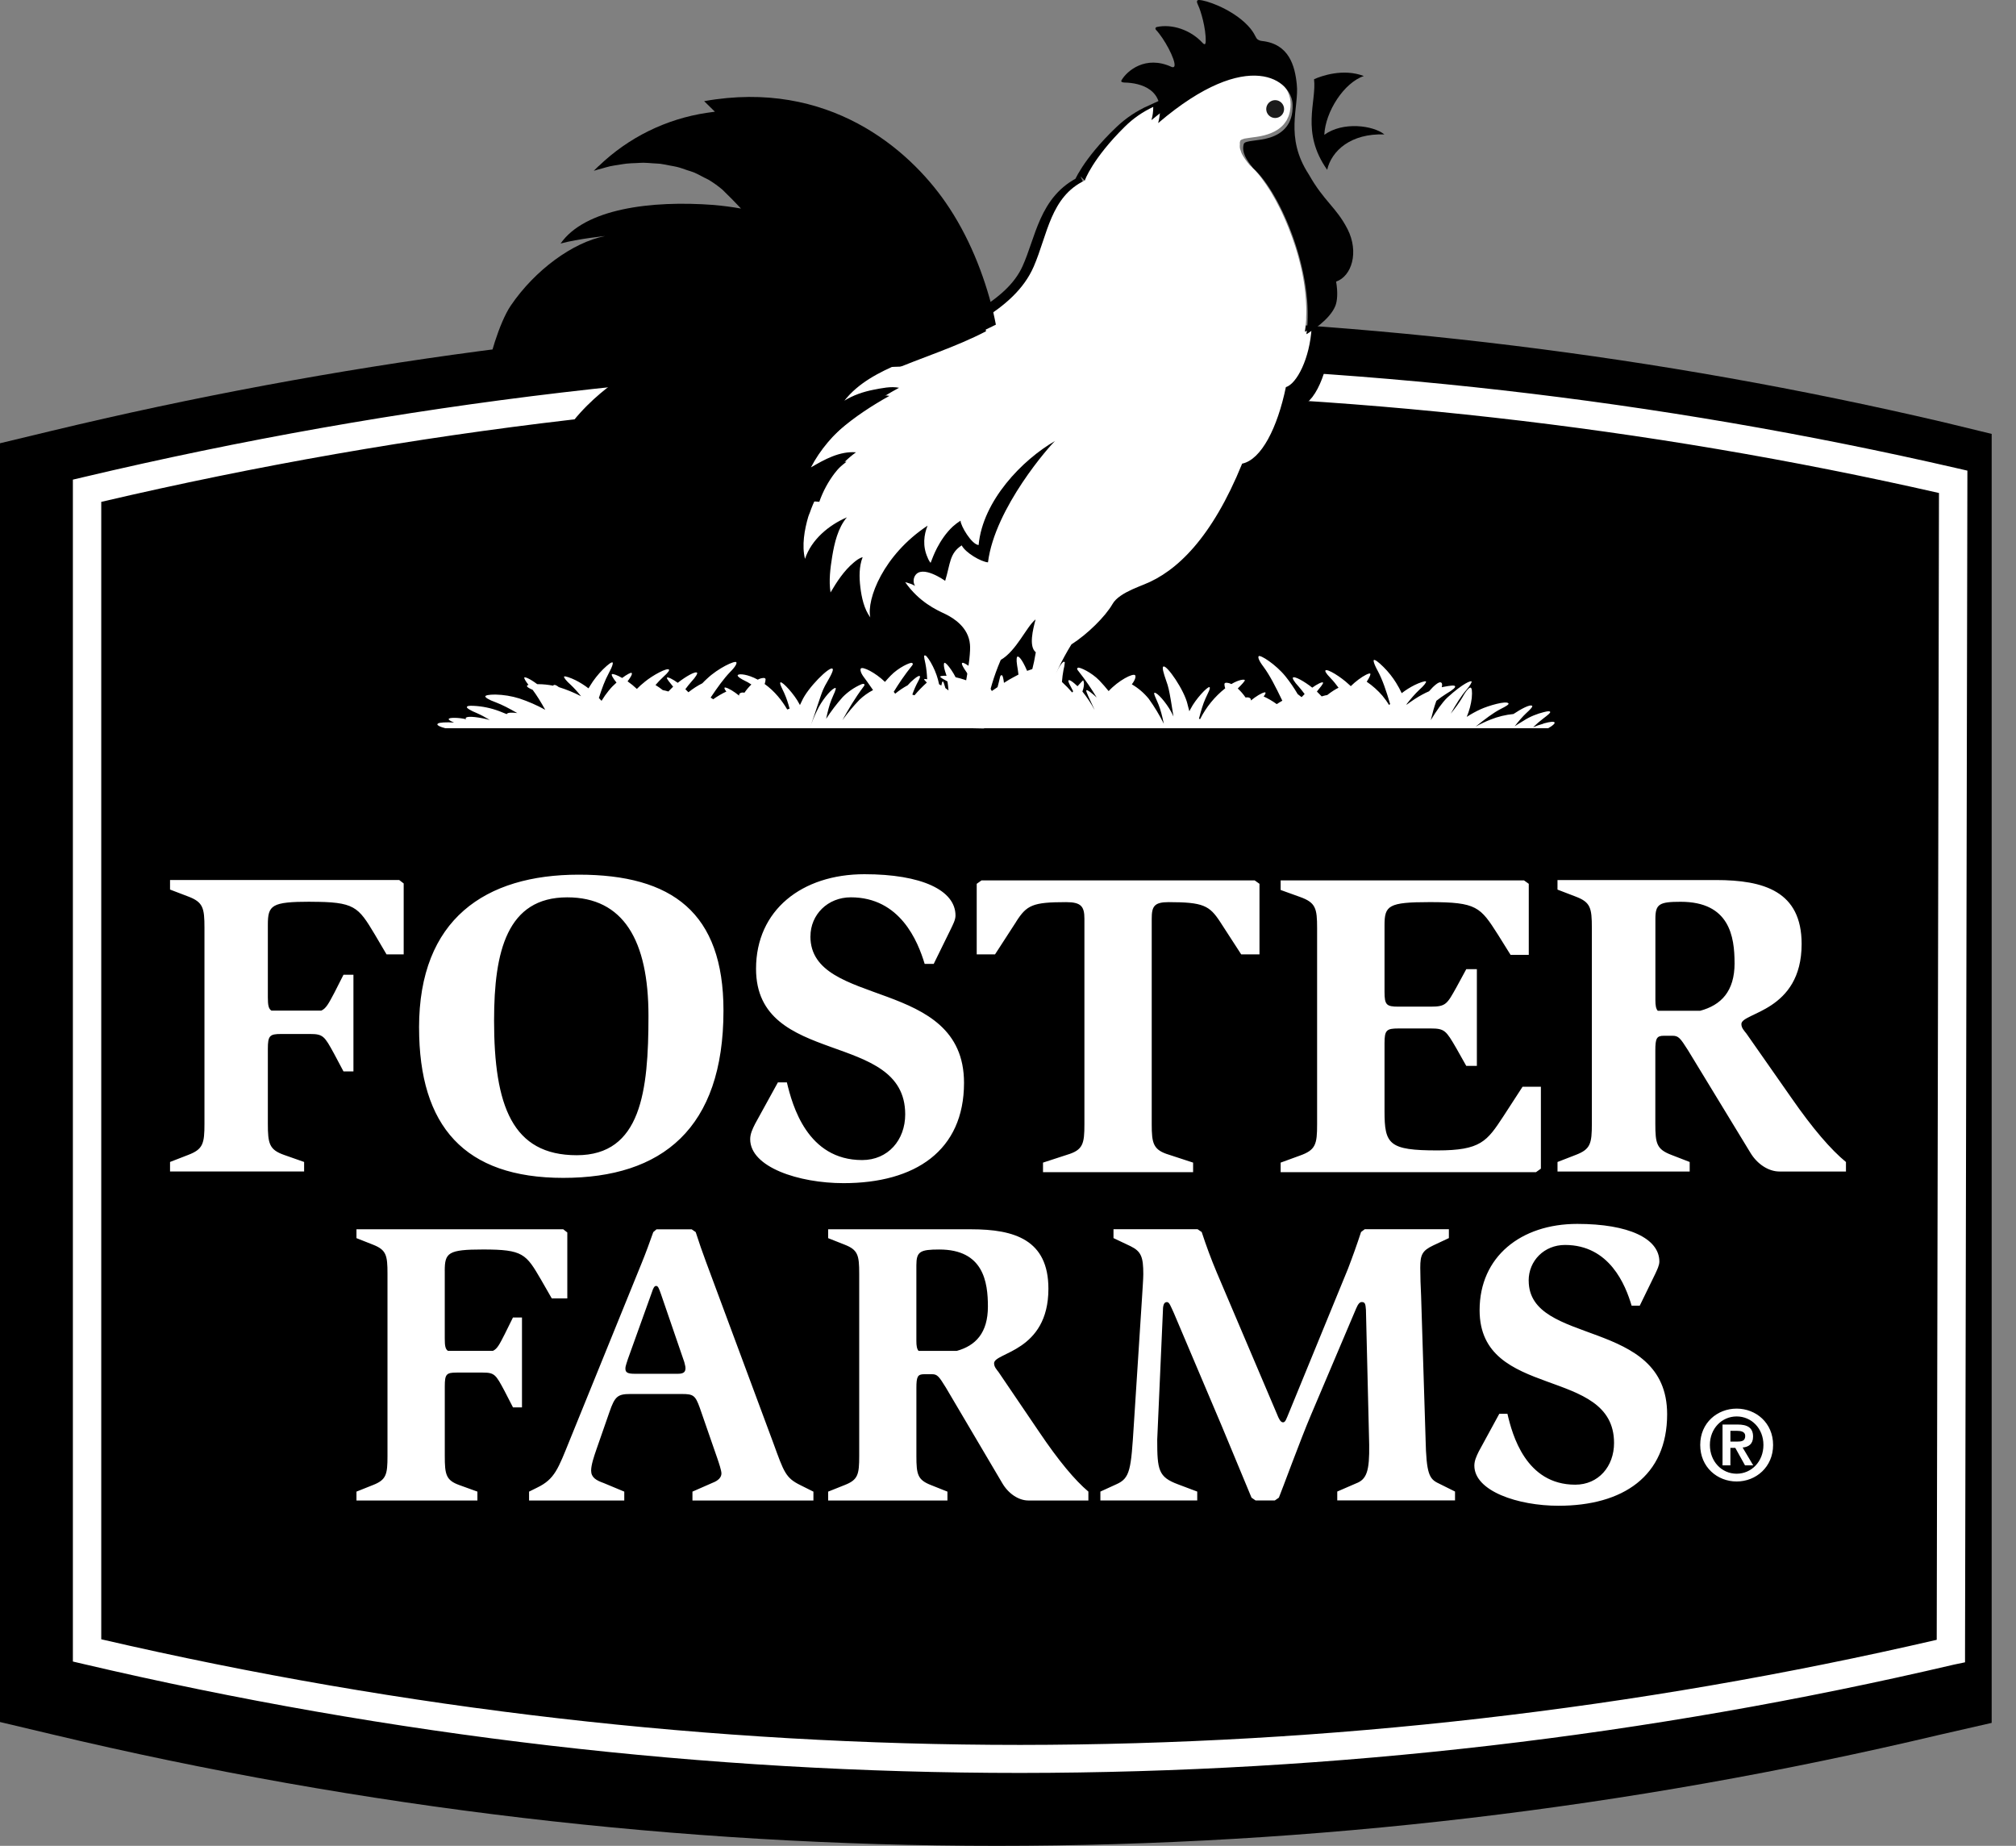
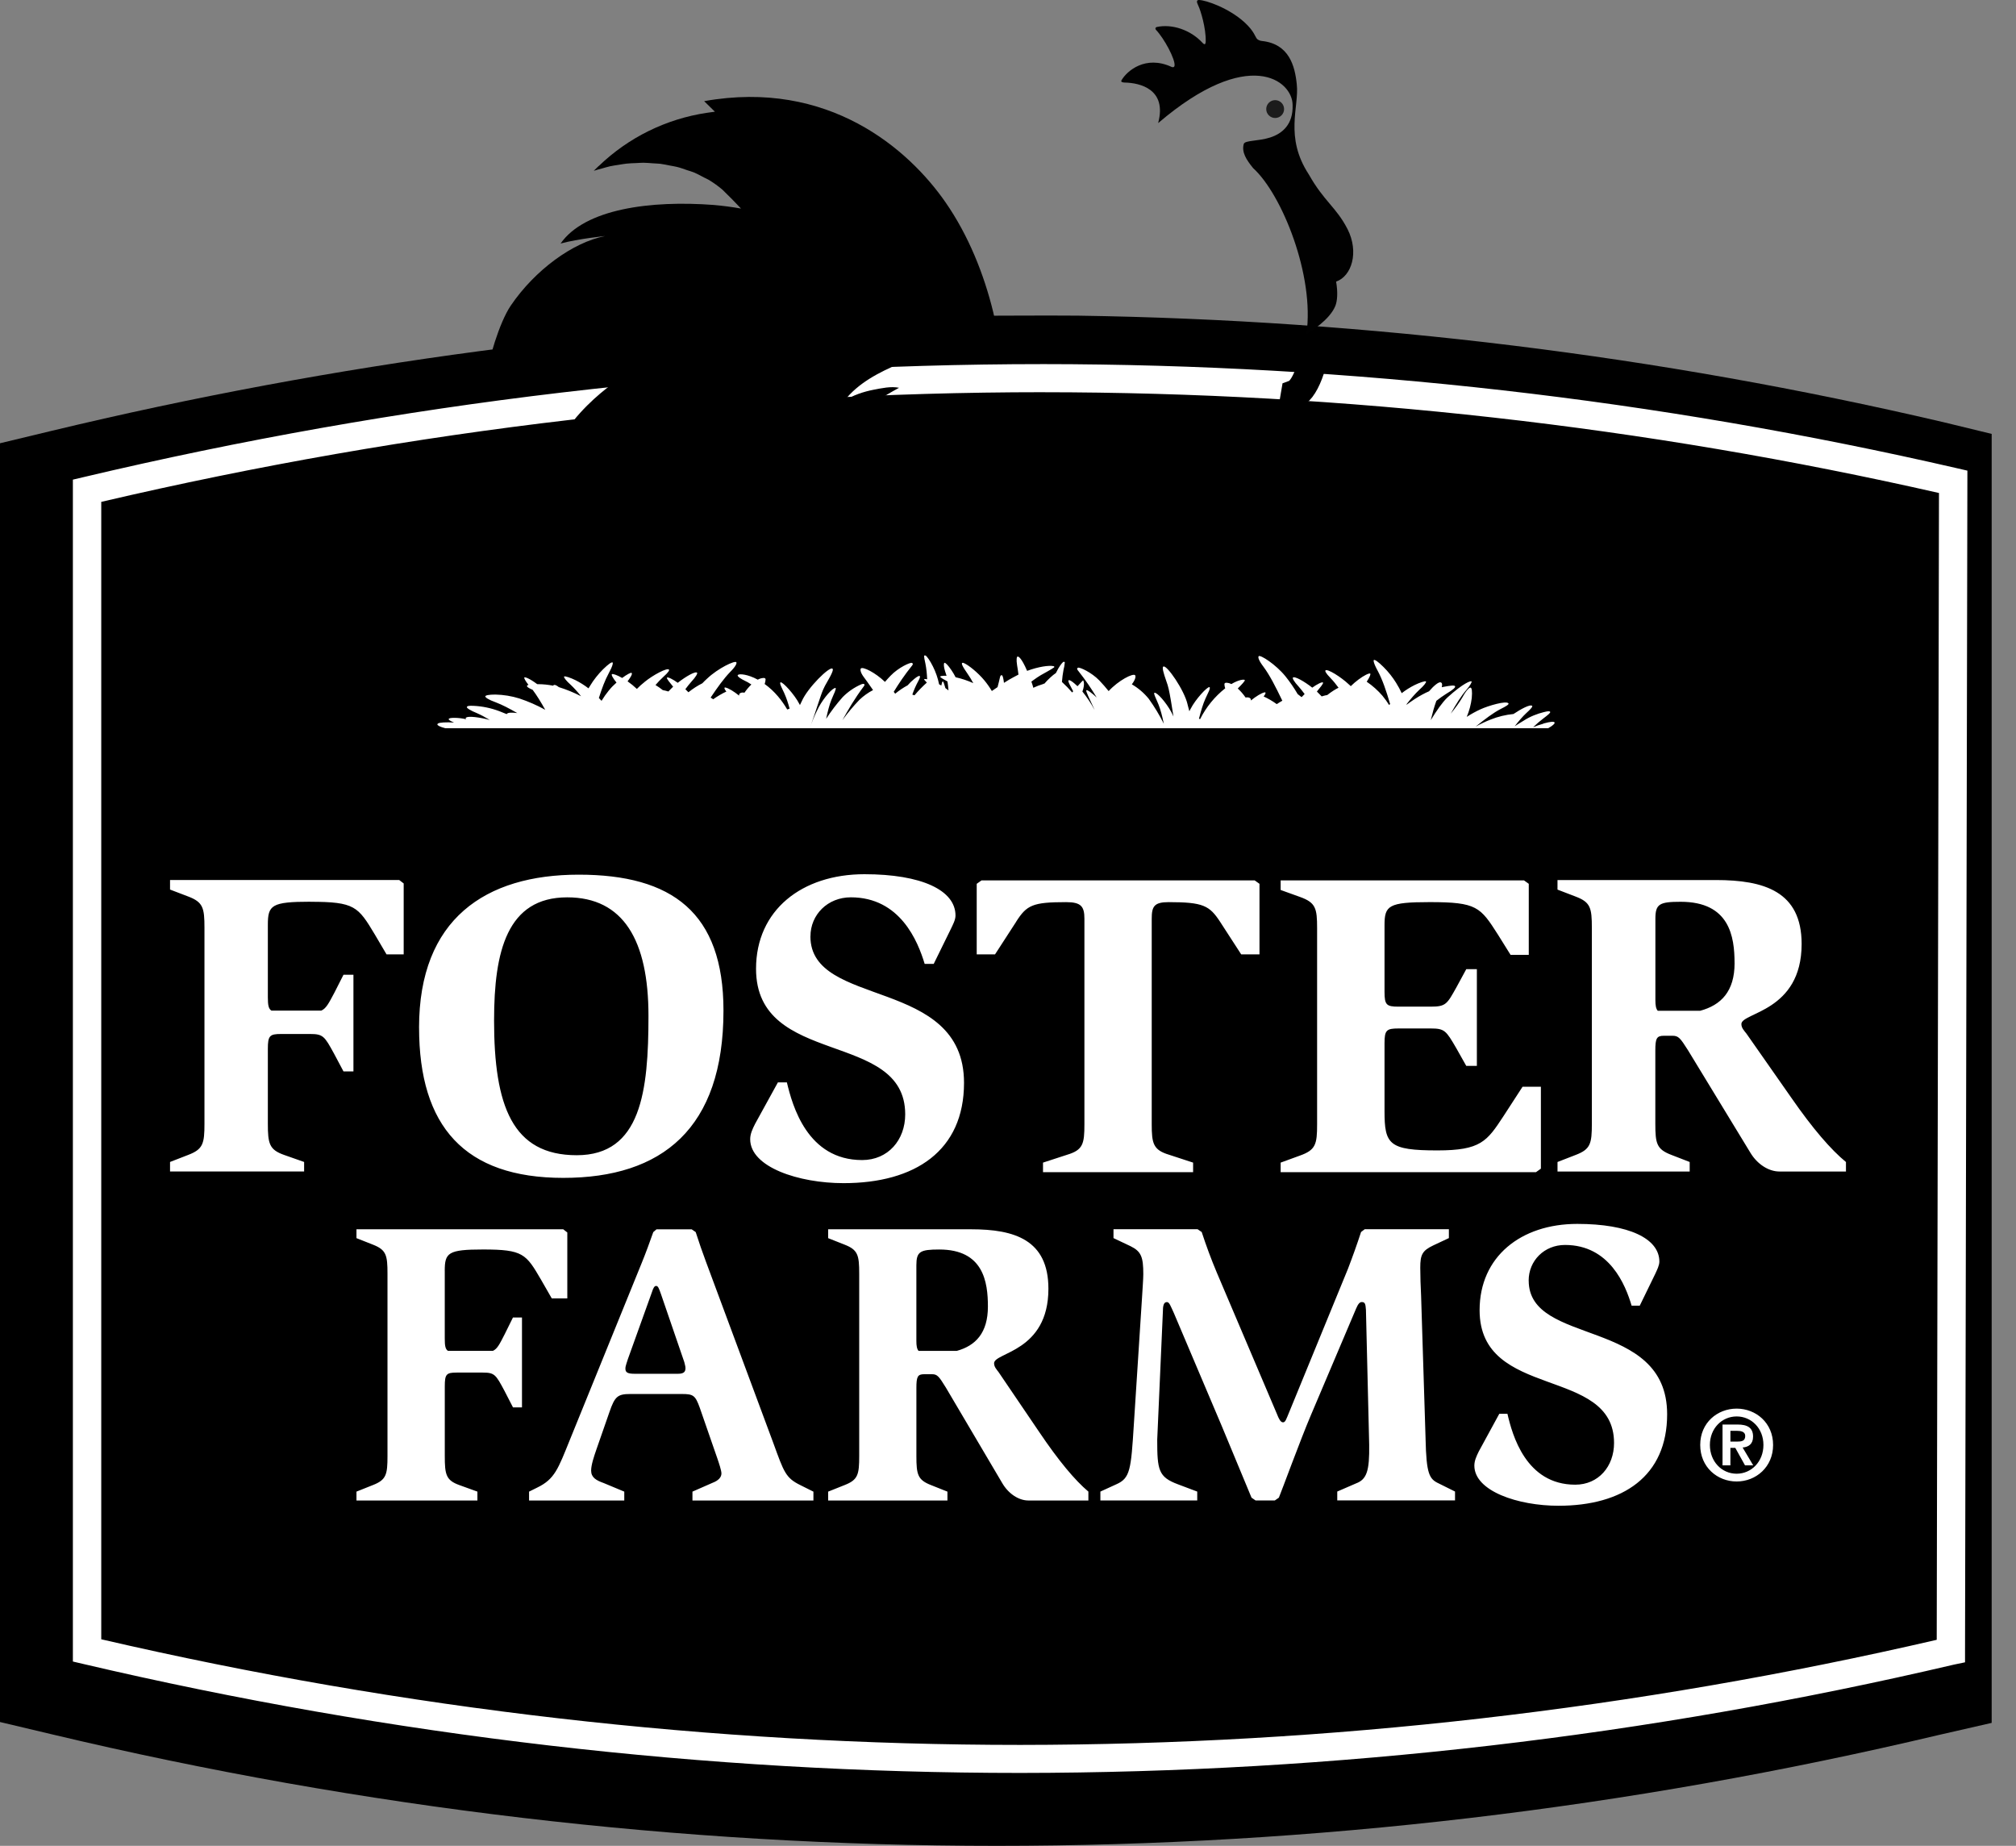
<svg xmlns="http://www.w3.org/2000/svg" id="Layer_1" data-name="Layer 1" viewBox="495.01 114.28 929.98 851.42">
  <rect x="495.01" y="114.28" width="929.98" height="851.42" fill="#808080" stroke="none" />
  <defs>
    <style>       .cls-1 {         stroke-width: 12.99px;       }        .cls-1, .cls-2 {         stroke: #000;         stroke-miterlimit: 44.82;       }        .cls-1, .cls-2, .cls-3 {         fill: none;       }        .cls-4 {         mask: url(#mask-1);       }        .cls-2 {         stroke-width: 12.99px;       }        .cls-5, .cls-6 {         fill: #fff;       }  	.none { fill: none; }       .cls-7 {         mask: url(#mask);       }        .cls-6, .cls-8, .cls-9, .cls-10 {         fill-rule: evenodd;       }        .cls-8 {         fill: #010101;       }        .cls-10 {         fill: #1b1b1b;       }     </style>
    <mask id="mask" x="495.02" y="124.23" width="929.96" height="841.47" maskUnits="userSpaceOnUse">
      <g id="a">
        <path class="cls-3" d="M495.02,124.23h929.96v707.02H495.02V124.23Z" />
      </g>
    </mask>
    <mask id="mask-1" x="496.85" y="114.3" width="622.4" height="154.11" maskUnits="userSpaceOnUse">
      <g id="b">
        <path class="cls-3" d="M496.85,114.3h107v154.1h-107V114.3Z" />
      </g>
    </mask>
  </defs>
  <rect class="none" width="1920" height="1080" />
  <g>
    <g>
      <path class="cls-9" d="M1390.87,308.87c-130.7-30.56-264.31-46.98-398.52-48.99-9.08-.15-60.64,0-77.38.47-132.37,3.56-265.49,21.25-396.43,52.73l-23.53,5.66v589.84l23.6,5.6c143.61,34.21,290.38,51.52,436.22,51.52s291.51-17.22,434.53-51.14l24.41-5.58V314.42l-22.9-5.56Z" />
      <g class="cls-7">
-         <path class="cls-10" d="M502.5,902.45l20.82,4.9c143.95,33.79,291.01,50.94,437.1,50.94s292.08-17.02,435.42-50.58l21.66-4.9V319.43l-20.12-4.82c-131.02-30.22-264.88-46.47-399.32-48.47-8.67-.12-60.57.01-77.56.47-132.58,3.54-266.24,21.1-397.24,52.16l-20.76,4.92v578.76ZM960.43,965.7c-146.67,0-294.32-17.2-438.82-51.15l-26.59-6.22V317.84l26.51-6.29c131.47-31.19,265.67-48.82,398.79-52.36,17.05-.46,69.21-.61,77.86-.49,134.99,2.01,269.38,18.33,400.93,48.67h.02l25.86,6.2v595.18l-27.45,6.21c-143.86,33.66-290.92,50.74-437.09,50.74h-.01Z" />
-       </g>
+         </g>
      <path class="cls-6" d="M976.01,282.23c-147.58,0-296.59,17.57-442.9,52.23l-4.48,1.06v545.16l4.48,1.05c142.41,33.41,287.91,50.34,432.5,50.34h.07c145.02-.11,289.56-16.88,430.75-49.98l5.05-1.05v-4.56l1.09-545.11-4.54-1.05c-138.41-31.89-279.98-48.03-422.01-48.09h-.01ZM976.02,295.2c139.11.05,277.79,15.64,413.44,46.48l-1.04,528.98c-138.65,32.11-280.5,48.38-422.82,48.48-141.7,0-284.27-16.39-423.88-48.72V345.77c143.53-33.56,289.6-50.58,434.28-50.58h.02Z" />
      <path class="cls-6" d="M1205.82,653.35v-37.79h-8.46l-8.87,13.67c-7.54,11.48-10.42,15.69-30.4,15.69-22.41,0-24.4-2.83-24.4-18.11v-31.33c0-6.02.9-6.81,6.44-6.81h14.86c6.44,0,7.08.99,11.76,9.02l4.65,8.25h4.89v-44.62h-4.89l-4.47,8.24c-4.4,7.85-4.86,9.05-11.94,9.05h-14.86c-5.55,0-6.44-.8-6.44-6.85v-30.73c0-9.04,1.77-10.64,20.85-10.64,21.75,0,23.31,2.2,31.52,15.07l5.77,9.25h8.4v-32.76l-2.21-1.59h-112.25v4.43l8.86,3.19c7.32,2.61,7.96,5.23,7.96,14.45v90.43c0,9.22-.64,11.87-7.96,14.46l-8.86,3.23v4.41h117.78l2.25-1.61h.01ZM963.74,539.45c4.9-7.68,7.56-9.05,23.08-9.05,6.9,0,8.43,1.99,8.43,7.63v94.83c0,9.04-.65,11.87-7.96,14.06l-11.14,3.63v4.41h69.24v-4.41l-11.09-3.63c-7.33-2.2-8-5.22-8-14.06v-94.83c0-5.64,1.12-7.63,7.78-7.63,15.98,0,18.86,1.59,23.75,9.05l9.75,15.05h8.43v-32.55l-2.23-1.59h-125.98l-2.23,1.59v32.55h8.45l9.75-15.05h-.02ZM722.92,584.84c0,39.57,8.44,62.3,38.14,62.3s33.09-29.52,33.09-64.31-11.55-54.64-37.49-54.64c-27.74,0-33.73,24.91-33.73,56.66h-.01ZM688.32,588.25c0-50.02,30.59-70.52,73.65-70.52s66.78,17.47,66.78,62.68c0,54.48-28.39,77.18-73.89,77.18s-66.53-23.71-66.53-69.33ZM868.87,546.2c0-10.04,7.96-18.02,18.62-18.02,22.77,0,30.92,20.27,34.07,30.71h4.17l7.94-16.18c.86-1.85,2.11-4.08,2.11-6.14,0-11.67-15.67-19.05-42.02-19.05-28.85,0-49.99,16.58-49.99,43.62,0,45.64,68.81,28.03,68.81,67.15,0,11.85-7.92,21.08-19.87,21.08-25.29,0-32.18-25.18-34.71-35.82h-4.15l-10.48,19.05c-1.25,2.46-2.3,4.71-2.3,7.15,0,12.89,22.38,20.27,43.07,20.27,33.01,0,55.57-14.95,55.57-46.26,0-49.12-70.86-34.2-70.86-67.56h0ZM1295.16,558.53c0-12.25-2.29-28.29-24.85-28.29-9.82,0-11.67,1.01-11.67,7.82v37.52c0,2.46.25,3.96,1.09,4.93h19.57c9.61-2.6,15.87-8.9,15.87-21.98h0ZM1346.55,650.26v4.39h-30.7c-5.03,0-10.25-3.43-13.37-8.63l-28.84-47.37c-3.56-5.62-4.37-6.61-7.11-6.61h-3.96c-3.36,0-3.96,1.2-3.96,6.81v33.73c0,9.22.59,11.83,7.51,14.45l8.34,3.23v4.39h-60.97v-4.39l8.32-3.23c6.91-2.62,7.52-5.23,7.52-14.45v-90.31c0-9.22-.61-11.85-7.51-14.45l-8.34-3.2v-4.41h73.1c22.13,0,39.52,5.2,39.52,29.48,0,31.3-27.79,31.54-27.79,36.94,0,1.79,1.23,3,2.32,4.4l20.65,29.51c10.03,14.46,18.38,24.09,25.27,29.73h0ZM638.21,530.24c20.48,0,21.96,2.2,29.68,15.04l5.43,9.22h7.91v-32.72l-2.07-1.59h-105.71v4.41l8.35,3.19c6.89,2.61,7.53,5.24,7.53,14.45v90.32c0,9.22-.64,11.83-7.53,14.45l-8.35,3.24v4.39h61.85v-4.39l-9.19-3.23c-6.89-2.41-7.54-5.23-7.54-14.45v-34.52c0-6.02.85-6.83,6.05-6.83h13.39c6.07,0,6.68,1.01,11.08,9.04l4.37,8.22h4.59v-44.58h-4.59l-4.17,8.22c-2.66,5.02-3.84,7.33-6.06,8.31h-23.02c-1.31-.83-1.64-2.53-1.64-6.1v-33.5c0-9.04,1.68-10.62,19.64-10.62h0ZM1200.18,704.97c0-9.15,7.16-16.44,16.77-16.44,20.55,0,27.9,18.46,30.72,28h3.76l7.18-14.74c.74-1.68,1.86-3.73,1.86-5.6,0-10.64-14.16-17.37-37.87-17.37-26.01,0-45.05,15.13-45.05,39.8,0,41.65,62.02,25.6,62.02,61.25,0,10.82-7.19,19.24-17.89,19.24-22.8,0-29.04-22.99-31.29-32.69h-3.76l-9.46,17.36c-1.1,2.25-2.04,4.3-2.04,6.54,0,11.75,20.15,18.51,38.8,18.51,29.78,0,50.13-13.66,50.13-42.21,0-44.84-63.86-31.2-63.86-61.65h-.01ZM1152.63,778l-2.07-66.13c-.23-4.29-.36-8.59-.38-12.89,0-5.97.95-7.84,6.02-10.25l7.18-3.37v-4.09h-38.81l-1.7,1.29c-1.87,5.72-3.89,11.38-6.05,17l-27.11,66.11c-1.34,3.18-1.71,4.68-2.83,4.68s-1.9-1.5-2.85-3.93l-27.71-65.16c-2.61-6.18-4.87-12.32-6.96-18.69l-1.89-1.29h-38.8v4.09l7.89,3.74c4.92,2.43,5.86,5.02,5.86,12.89,0,2.24-.38,7.08-.58,10.66l-3.79,58.79c-1.3,20.76-1.68,24.66-8.08,27.48l-7.35,3.36v4.09h44.68v-4.09l-8.91-3.36c-9-3.36-9.55-6.57-9.55-20.56l2.6-58.81c0-3.03.39-4.68,1.88-4.68,1.14,0,1.71,1.87,3.2,5.06l22.09,52.1c6.2,14.76,12.04,29.13,13.73,33.05l1.87,1.29h8.89l1.86-1.29c1.33-3.18,10.01-26.89,14.71-37.92l20.92-49.3c.95-2.26,1.71-3,2.63-3,1.51,0,1.71.94,1.9,3.56l1.5,62.18c.18,12.15-1.12,16.04-6.05,17.9l-8.68,3.76v4.09h54.33v-4.09l-7.56-3.76c-4.31-2.02-5.67-4.28-6.03-20.5h0ZM950.73,716.96c0-11.39-2.06-26.33-22.42-26.33-8.85,0-10.58.93-10.58,7.26v34.92c0,2.3.25,3.7,1.01,4.58h17.65c8.68-2.41,14.34-8.29,14.34-20.45h0ZM997.08,802.31v4.09h-27.67c-4.54,0-9.24-3.17-12.07-8.03l-26.01-44.07c-3.22-5.22-3.96-6.15-6.42-6.15h-3.57c-3.03,0-3.6,1.12-3.6,6.34v31.37c0,8.57.57,11.03,6.78,13.45l7.54,3v4.09h-55.02v-4.09l7.54-3.01c6.23-2.41,6.78-4.86,6.78-13.45v-84.03c0-8.57-.56-11.03-6.78-13.45l-7.54-2.98v-4.09h65.97c19.98,0,35.63,4.84,35.63,27.43,0,29.13-25.06,29.31-25.06,34.36,0,1.7,1.12,2.8,2.08,4.1l18.64,27.47c9.06,13.45,16.58,22.42,22.78,27.64h0ZM811.22,745.34c0-.93-.37-1.86-.55-2.8l-10.76-31.37c-.94-2.63-1.32-3.74-2.24-3.74-.77,0-1.32.95-1.9,2.8l-11.14,31.01c-.34,1.3-1.12,3-1.12,4.28,0,1.68.78,2.43,4.15,2.43h20.18c2.83,0,3.38-1.12,3.38-2.61h0ZM864.17,799.29l6.07,3.03v4.08h-55.8v-4.09l9.39-4.12c2.46-.94,3.98-2.42,3.98-4.29,0-1.3-1.12-4.68-1.89-6.92l-8.09-23.32c-2.08-5.8-3.03-6.38-8.31-6.38h-23.75c-5.83,0-7.14,1.14-9.59,8.22l-6.05,17.37c-1.1,3.18-2.43,7.11-2.43,9.73,0,3.17,2.26,4.49,5.84,5.77l9.45,3.94v4.09h-43.92v-4.09l3.75-1.86c8.11-3.92,9.64-8.63,15.08-22.06l33.16-81.62c1.9-4.64,3.59-9.33,5.31-14.17l1.49-1.29h16.21l1.87,1.29c1.51,4.68,3.03,9.15,4.72,13.64l31.09,83.67c4.9,13.45,5.68,16.06,12.44,19.39h-.01ZM700.18,700.51v31.2c0,3.27.26,4.87,1.45,5.65h20.8c2.01-.94,3.05-3.06,5.42-7.71l3.79-7.66h4.16v41.46h-4.15l-3.94-7.65c-3.99-7.48-4.55-8.4-10.01-8.4h-12.08c-4.69,0-5.43.75-5.43,6.33v32.13c0,8.57.54,11.23,6.76,13.45l8.29,3v4.09h-55.79v-4.09l7.54-3.01c6.22-2.41,6.77-4.86,6.77-13.45v-84.03c0-8.57-.55-11.03-6.77-13.45l-7.54-2.98v-4.09h95.38l1.88,1.48v30.42h-7.16l-4.92-8.57c-6.96-11.96-8.29-14.01-26.76-14.01-16.2,0-17.7,1.5-17.7,9.89h.01ZM1293.24,779.22h3.25c2.05,0,3.59-.31,3.59-2.61,0-2.03-2.13-2.34-3.76-2.34h-3.07v4.95ZM1289.61,771.36h6.92c4.59,0,7.17,1.47,7.17,5.58,0,3.45-2.1,4.8-4.82,5.02l4.9,8.24h-3.79l-4.48-8.06h-2.27v8.06h-3.63v-18.83ZM1296.12,794.05c6.79,0,12.36-5.56,12.36-13.27s-5.57-13.15-12.36-13.15-12.34,5.52-12.34,13.15,5.47,13.27,12.34,13.27ZM1296.12,764.02c8.91,0,16.82,6.57,16.82,16.76s-7.91,16.85-16.81,16.85-16.81-6.59-16.81-16.85,7.93-16.76,16.81-16.76h-.01Z" />
-       <path class="cls-6" d="M1004.8,455.9h.06-.06ZM1026.61,174.75c.63-2.21.85-4.12.81-5.83-4.66,2.13-8.96,4.87-13.05,8.8-14.77,14.11-18.38,23.82-18.25,23.76-15.71,7.24-17.06,23.92-23.42,38.11-4.59,10.29-13.52,17.37-23.05,23.26l76.96-88.1Z" />
-       <path class="cls-2" d="M1026.61,174.75c.63-2.21.85-4.12.81-5.83-4.66,2.13-8.96,4.87-13.05,8.8-14.77,14.11-18.38,23.82-18.25,23.76-15.71,7.24-17.06,23.92-23.42,38.11-4.59,10.29-13.52,17.37-23.05,23.26" />
      <path class="cls-6" d="M1099.57,284.47c-2.02,6.2-4.69,10.45-7.11,11.36-1.01,6.29-2.47,12.5-4.37,18.58l11.48-29.94Z" />
      <path class="cls-1" d="M1099.57,284.47c-2.02,6.2-4.69,10.45-7.11,11.36-1.01,6.29-2.47,12.5-4.37,18.58" />
-       <path class="cls-6" d="M1098.28,266.52l-.99.65s-.08.02-.11.03l-.19.07h0c.04-.22.04-.46.08-.66l-.18,1.14c.31-1.96.53-3.92.65-5.95v-1.04c.08-1.4.1-2.82.08-4.24-.23-7.5-1.33-14.95-3.27-22.2v-.03c-.44-1.72-.92-3.43-1.46-5.12l-.34-1.11c-.95-2.94-1.99-5.84-3.14-8.71-1.01-2.54-2.1-5.05-3.26-7.52l-.72-1.43c-1.26-2.55-2.62-5.05-4.08-7.48l-.63-.99c-1.05-1.68-2.16-3.32-3.34-4.91l-.97-1.29c-1.45-1.88-3.06-3.62-4.82-5.21l-.04-.03-.11-.12c-.67-.78-1.34-1.65-1.99-2.55l-.31-.49c-.48-.68-.9-1.4-1.28-2.14-.18-.38-.29-.75-.41-1.12-.19-.52-.4-1.03-.49-1.57-.09-.56-.02-1.13.01-1.69.01-.35-.08-.67,0-1.01.01-.07.07-.07.08-.13.03-.11,0-.2.03-.32.09-.28.34-.49.69-.67,0,0,.11-.03.17-.08.33-.14.68-.26,1.03-.34.06-.01.12-.06.22-.07l.3-.04c1.38-.27,3.24-.45,5.27-.76,4.58-.67,9.28-2.21,12.3-5.6h.01c.38-.41.68-.9,1.01-1.34l.45-.66c.21-.37.37-.78.56-1.19.16-.35.34-.68.45-1.06.43-1.23.65-2.46.76-3.7.04-.45.06-.93.07-1.4.04-4.06-1.78-7.91-4.95-10.44-.35-.29-.67-.58-1.04-.84l-.4-.25c-.74-.48-1.51-.9-2.31-1.27l-.34-.13c-.93-.39-1.88-.71-2.85-.97-.11-.01-.22-.06-.34-.08-1.08-.27-2.18-.45-3.28-.56-.48-.04-.99-.04-1.46-.08-.56-.02-1.12-.02-1.7-.02-2.47.05-4.92.34-7.33.87-3.82.85-7.55,2.06-11.14,3.61-1.7.72-3.38,1.5-5.02,2.35-6.54,3.43-13.85,8.29-21.94,14.98.02-.15.09-.09-.09.04.57-1.97.84-4.02.82-6.07-4.71,2.24-9.03,5.09-13.15,9.17-14.87,14.69-18.49,24.8-18.38,24.75-15.82,7.51-17.19,24.9-23.57,39.67-4.63,10.71-13.61,18.08-23.22,24.21.46,1.93.78,3.81,1.18,5.71-14.23,7.41-29.61,12.07-44.3,18.38-9.42,4.07-19.07,9.13-25.43,17.48,4.12-2.54,8.68-4.29,13.45-5.15,3.61-.71,8-1.74,11.72-.92-15.92,8.87-32.12,20.81-40.54,37.53,6.25-3.75,13.17-7.72,20.73-7.13-3.52,2.66-6.66,5.79-9.33,9.3-.12.17-.28.32-.41.5-.08.09-.13.19-.18.22-2.99,4.03-5.31,8.53-6.94,13.33-.25.67-.56,1.31-.77,2.02-1.75,5.96-3.04,13.24-1.5,19.41,2.96-8.91,10.97-15.56,19.32-19.16-4.15,4.9-5.76,11.9-6.78,18.1-.86,5.3-1.62,11.2-.76,16.56,2.89-4.95,6.22-10.03,10.64-13.75,1.2-1.01,2.61-2.14,4.17-2.52-1.69,4.3-1.6,9.3-1.06,13.8.56,4.71,1.71,10.08,4.59,13.97-1.79-8.31,5.96-28.8,26.42-42.31-1.69,4.11-2.38,9.42,0,14.66.33.9.8,1.75,1.4,2.5.64-1.68,1.58-4.19,2.98-6.91,1.74-3.31,4.16-6.98,7.28-9.87,1.09-.97,2.27-1.88,3.55-2.69,0,2.35,5.13,11.01,8.34,11.24,1.89-20.48,20.19-39.33,35.29-48.01-2.16,1.82-27.84,30.82-30.97,56-3.16-.25-10.32-4.36-12.13-7.83-5.67,3.7-5.17,8.32-7.62,16.36,0,0-10.81-7.81-13.98-2.23-.79,1.43-.76,3.17.08,4.57,0,0-1.46-.93-2.99-1.28l-1.55-.45c6.44,9.17,14.38,12.77,18.42,14.66,3.92,1.9,10.79,6.16,11.46,14.07.61,5.49-3.03,28.46-8.11,38.46l14.6.3c.56-4.76.94-15.87,7.71-31.63,7.33-4.29,11.81-15.27,16.07-18.69l-.06.22c-1.11,4.27-3.2,12.27.16,14.95-.95,5.84-2.43,11.58-4.44,17.14-.32.86-.63,1.68-4.09,12.87l12.03-.09c3.2-11.09,3.33-11.76,3.45-12.44,1.21-6.2,5.12-14.01,9.48-21.11,7.45-4.75,15.66-12.89,18.94-18.6,1.6-2.89,5.49-5.12,9.12-6.78,2.04-.93,4-1.68,5.43-2.27,15.13-5.96,31.37-21.56,45.27-55.73,8.89-1.85,16.28-16.58,20.17-35.29,5.03-1.53,11.07-13.24,11.88-27.48l-.07.03-.95.64-.75.48Z" />
      <path class="cls-6" d="M903.96,400.04l.06-.31c-.03.09-.05.19-.07.28v.03Z" />
      <path class="cls-9" d="M880.24,332.32c2.74-3.59,5.98-6.76,9.64-9.41-7.57-.58-14.5,3.29-20.78,6.96,8.45-16.36,24.68-28.03,40.64-36.72-3.72-.78-8.12.21-11.74.9-4.67.91-9.46,2.51-13.47,5.05,6.38-8.18,16.03-13.12,25.47-17.11,14.73-6.16,30.14-10.72,44.41-17.96-.39-1.87-.73-3.72-1.18-5.6-4.29-17.67-11.5-35.63-22.01-50.77-17.01-24.59-54.05-56.96-111.38-46.72l4.08,4.01.89.85c-1.26.16-2.52.33-3.78.53-18.72,2.8-36.11,11.36-49.75,24.48-.07.03-.13.07-.19.12-.62.57-1.18,1.14-1.75,1.71h.02c-.16.14-.31.28-.45.43,1.3-.45,2.69-.77,4.03-1.15,1.18-.31,2.3-.69,3.5-.95,1.29-.29,2.63-.45,3.97-.67,1.19-.17,2.35-.43,3.56-.54,1.4-.17,2.82-.18,4.26-.25,1.17-.04,2.33-.16,3.52-.16,1.48,0,2.98.16,4.47.26,1.12.09,2.25.09,3.38.22,1.55.2,3.06.54,4.59.84,1.05.21,2.11.34,3.14.61,1.59.39,3.14.97,4.68,1.5.93.32,1.88.55,2.8.92,1.71.69,3.33,1.58,4.95,2.44.68.37,1.41.64,2.07,1.03,2.25,1.34,4.4,2.88,6.42,4.59,2.99,2.88,5.84,5.78,8.59,8.72-4.17-.74-8.37-1.29-12.59-1.66-29.06-2.2-59.44,1.76-70.65,17.79,8.31-2.24,20.56-3.45,20.56-3.45-14.95,2.89-32.41,15.73-43.53,32.07-5.34,7.87-10.49,25.64-11.27,33.1-.28,2.64-.26,4.95-.26,5.15,11.57-24.91,47.33-20.69,47.33-20.69,0,0-1.58,1.64-2.5,2.8-2.77,3.47-3.72,6.54-5.62,11.61,10.96-10.29,21.04-13.32,36.01-11.65-10.5,4.35-17.73,9.08-24.4,16.31,0,0,4.22-2.03,7.61-2.5,3.38-.49,2.94-.1,2.94-.1-1.48,1.12-34.69,22.41-33.74,52.6v.15c9.25-14.99,29.74-28.27,55.46-27.92,1.29.03,2.52.11,3.81.16-1.88,2.34-3.53,4.85-4.93,7.51-2.96,5.75-3.93,15.98-2.26,21.85,7.17-13.38,17.92-22.63,38.34-17.09-3.67,2.09-7.18,4.46-10.49,7.09l-.35.3-.09.08c-5.68,4.71-10.64,10.48-13.96,17.41-4.01,8.46-5.5,18.72-2.71,31.2.03.17.08.3.1.47,3.96-9.58,16.74-24.15,30.99-31.27,13.77-6.87,29.04-6.46,32.31-6.05,1.69-4.84,4.15-9.38,7.28-13.45h0Z" />
      <path class="cls-10" d="M1087.36,164.59c0,2.28-1.85,4.12-4.12,4.12s-4.12-1.85-4.12-4.12,1.85-4.12,4.12-4.12,4.12,1.85,4.12,4.12h0Z" />
-       <path class="cls-9" d="M1105.91,176.46c.52-10.78,9.14-24.07,18.24-27.11-9.56-3.64-19.66-.02-22.97,1.48,1.25,10.49-6.24,24.32,6.05,41.77,2.04-8.81,10.95-16.88,26.43-16.31-5.27-4.21-19.2-6.05-27.75.18h0Z" />
      <path class="cls-6" d="M1206.92,448.11c-1.61.43-3.19.98-4.72,1.64,1.6-1.53,3.14-2.86,4.63-3.98,2.27-1.74,3.5-2.69,3.27-3.13-.22-.43-1.19-.34-2.91.11-2.86.69-6.41,2.02-9.45,4.03-1.01.62-2.63,1.57-4,2.49,1.83-2.33,3.56-4.4,5.29-6.01,1.98-1.79,3.11-3.04,2.77-3.39-.91-.87-5.25,1.5-8.62,3.75-3.58.35-7.1,1.2-10.44,2.52-2.42.94-4.76,2.05-7.03,3.32,4.4-3.55,8.13-6.39,11.61-8.18,2.4-1.19,3.83-2.08,3.57-2.52-.9-1.49-9.6,1.15-12.89,2.68-2.21,1.01-4.34,2.18-6.38,3.51,1.17-2.77,1.94-5.69,2.31-8.67.29-3.14.03-4.72-.56-4.84-.56-.09-1.97,1.24-3.76,4.52-1.37,2.33-3.19,4.82-5.38,7.51,2.52-4.52,4.85-8.24,7.26-11,1.68-1.98,2.64-3.65,2.33-3.91-.38-.3-3.7.71-11.13,7.46-2.43,2.33-4.96,6.02-7.68,10.46.81-3.34,1.64-6.32,2.6-8.94,1.52-1.2,2.98-2.24,4.41-3.14,3.55-2.1,4.53-3.13,4.19-3.63-.34-.48-2.15-.27-5.18.31-.27.06-.59.13-.94.19.28-1.09.26-1.96-.45-2.24-.9-.35-3.14,1.46-5.42,4.12-1.04.45-2.13.95-3.22,1.57-2.29,1.23-4.66,2.8-7.09,4.6-.02-.06-.06-.12-.07-.19,2.05-2.64,3.99-4.87,5.9-6.67,2.11-1.87,3.32-3.44,3.09-3.83-.26-.45-3.17.62-5.29,1.65-2.09,1.05-4.07,2.3-5.92,3.73-.73-1.59-1.56-3.13-2.49-4.6v-.02c-1.67-2.72-3.67-5.24-5.94-7.48-2.5-2.49-3.97-3.43-4.4-3.2-.27.13-.22,1.41,1.79,5.05,2.18,4.06,3.89,9.12,5.69,15.24l-.45.48c-.9-1.45-1.9-2.83-2.99-4.15v-.02c-2.15-2.51-4.62-4.72-7.35-6.58,1.43-2.17,1.95-3.53,1.59-3.76-.49-.28-2.85.85-5.41,2.78-1.23.9-2.4,1.93-3.53,3.03-.3-.26-.57-.53-.84-.77l-.03-.02c-3.65-3.45-10.02-7.43-10.82-6.44-.2.25-.02,1.08,2.39,3.55,1.24,1.28,2.45,2.76,3.65,4.41-1.32.62-3.25,1.82-5.22,3.38-.56.08-1.11.2-1.66.36l-.9.26c-.37-.4-.75-.78-1.12-1.15h0c-.35-.38-.71-.73-1.08-1.08l.12-.18c1.28-1.6,2.99-3.53,2.69-3.98-.29-.48-2.87.81-4.95,2.35-3.69-2.9-8.26-5.5-8.95-4.6-.2.3.4,1.69,2.77,4.22.87,1.01,1.76,2.11,2.66,3.33-.48.46-.95.94-1.4,1.43l-.13-.11h-.02c-.54-.45-1.09-.88-1.66-1.29-1.67-2.86-3.55-5.59-5.62-8.18-4.45-5.51-11.71-10.15-12.38-9.3-.41.48.09,2.07,2.24,4.89,2.87,3.87,5.56,9.14,8.68,15.64-.88.49-1.73,1.01-2.57,1.57-1.9-1.37-3.92-2.56-6.05-3.54.29-.36.54-.75.76-1.17.35-.78-.17-.74-.31-.72-1.46.27-3.99,1.86-6.33,3.75.02-.24-.02-.49-.11-.72-.27-.64-1.13-.72-1.61-.72-.25,0-.49.02-.74.06-1.04-1.51-2.24-2.9-3.59-4.15,1.94-1.96,3.44-3.55,3.24-3.89-.25-.38-2.6-.3-6.21,1.85-.7-.37-1.48-.58-2.27-.61-.25,0-.89,0-.92.68.01.64.14,1.28.36,1.88-4.85,3.83-8.8,8.68-11.57,14.2-.18-.06-.36-.11-.54-.15.95-3.7,1.86-6.79,2.96-9.22l.28-.61c.81-1.83,2.29-4.44,1.61-4.75-.89-.4-6.52,5.64-8.71,10.04l-.03.02c-.18.36-.37.71-.54,1.06-.25-1.04-.53-2.07-.82-3.1v-.06c-1.49-6.6-9.62-18.34-11.16-17.46-.29.17-.4.57-.11,1.97.28,1.27.81,2.82,1.32,4.32.53,1.5,1.01,2.91,1.23,4.03.62,2.69,1.34,7.13,2.22,12.73-.11-.19-.18-.38-.27-.58v-.02c-1.84-4.07-6.03-9.34-7.97-10.26-.67-.31-.72,0-.64.43.11.62.53,1.55,1,2.61.29.67.63,1.43.97,2.27.95,2.36,1.71,5.34,2.46,8.9-2-4.01-4.32-7.85-6.94-11.5-2.17-2.69-4.83-4.96-7.82-6.7l.02-.03c1.84-2.42,1.82-3.81,1.48-4.18-1.01-1.01-7.64,2.39-12.2,7.33-1.36-1.69-2.79-3.32-4.28-4.89-3.63-3.76-9.15-6.29-9.9-5.88-.37.21-.53.53-.1,1.1,3.82,4.78,6.44,8.81,8.77,12.62-2.01-1.86-4.37-3.72-4.76-3.33-.4.38,1.32,3.62,3.73,8.9l-.02.02c-1.59-2.94-3.45-5.73-5.55-8.34.01-.02.03-.04.03-.06,1.37-3.82.29-5.11.29-5.11,0,0-1.1,1.06-2.58,2.72-.49-.48-.99-.94-1.52-1.37-1.34-1.12-2.29-1.65-2.61-1.33-.22.22.06,1.08.59,2.07.56,1.04,1.08,2.02,1.54,2.96l-.45.56c-1.48-1.71-3.06-3.34-4.73-4.86.15-1.93.38-3.75.72-5.51.31-1.16.51-2.34.61-3.53,0-.28-.58-.34-.83-.11-.69.63-1.86,2.13-3.22,4.91l-.04.11c-1.52,1.01-3.5,2.8-5.38,4.96-.24-.04-.39-.03-.45.04l-.03.08c-1.57.47-3.11,1.05-4.59,1.74-.2-.86-.47-1.71-.78-2.54l-.1-.3,1.03-.76c2.24-1.68,4.48-2.91,6.3-3.89,1.09-.62,2.48-1.4,3.11-1.89.35-.28.08-.5-.22-.59-2.04-.47-6.92.22-12.19,2.17-2.66-6.16-4.01-6.69-4.41-6.6-.4.11-.63,1.36-.21,4.03.25,1.42.46,2.86.63,4.29-.73.36-1.46.74-2.17,1.15l-.04.02c-1.32.67-2.81,1.58-4.48,2.64-.2-1.62-.49-3.36-.96-3.51-.43-.12-.73.22-.9,1.04-.33,1.49-.7,2.97-1.1,4.44-.85.56-1.73,1.17-2.63,1.79-1.03-1.73-2.19-3.38-3.47-4.93-2.98-3.57-7.22-7-9.4-7.94-1.06-.45-1.1.24-.75,1,.45,1.01,1.3,2.3,2.44,3.94.95,1.39,1.82,2.8,2.62,4.3-2.62-1.17-5.35-2.09-8.16-2.72-.56-1.12-1.2-2.2-1.9-3.23-1.62-2.41-2.85-3.59-3.25-3.41-.29.13-.58,1.52.71,5.12.1.28.19.57.26.86-.83-.07-1.67-.03-2.5.11-.31.08-.56.3-.24.59.63.5,2.03,1.28,3.13,1.88l.04.03c.18,1.18.35,2.57.48,4.12-.46-.37-.94-.72-1.43-1.05-.54-1.9-.91-3.05-1.2-3.07-.26,0-.49.75-.68,1.87-.35-.19-.67-.39-1.03-.56-.58-2.87-1.54-5.64-2.86-8.26-1.39-2.78-2.54-4.28-3.22-4.92-.26-.22-.86-.16-.86.11,0,.58.21,1.68.63,3.54.45,2.26.69,4.64.81,7.19-.32-.07-.65-.1-.97-.11-.25,0-.61.04-.31.43.26.31.67.74,1.12,1.23-2.03,1.82-3.93,3.78-5.69,5.86-.28-.11-.57-.19-.86-.26-.04-.06-.09-.08-.13-.11.71-2.02,1.57-4.07,2.85-6.41.55-1.01.83-1.85.59-2.06-.32-.32-1.25.21-2.6,1.32-1.09.88-2.1,1.86-3.01,2.91-2.04,1.1-3.96,2.4-5.75,3.88l-.67-.87c2.27-3.7,4.85-7.62,8.54-12.21.45-.58.28-.9-.11-1.12-.76-.38-6.27,2.13-9.88,5.9-.9.93-1.76,1.88-2.59,2.85-4.48-4.32-10.2-7.13-11.11-6.2-.35.37-.36,1.76,1.49,4.18.26.36,2.17,2.91,4.12,5.79-2.28,1.19-4.39,2.7-6.26,4.47-2.84,2.95-5.47,6.09-7.87,9.4,2.66-4.74,5.4-9.65,9.99-15.76.4-.58.32-1.36-1.32-.75-3.18,1.4-6.08,3.39-8.53,5.86-2.81,3.15-5.37,6.52-7.66,10.06.76-3.52,1.51-6.48,2.46-8.82.31-.76.63-1.52.96-2.27.42-.84.76-1.73,1.01-2.63.07-.41.03-.73-.65-.4-1.94.9-6.13,6.16-7.93,10.26h-.02c-1.29,2.65-2.41,5.36-3.34,8.15l.36-1.04c2.49-6.96,4.44-13.65,5.77-16.72.43-1.06,1.15-2.35,1.95-3.73.78-1.38,1.61-2.8,2.11-4.01.55-1.3.49-1.71.25-1.94-1.34-1.18-11.51,8.85-14.18,15.06l-.02.03c-.28.56-.54,1.12-.82,1.71l-.2-.43h-.01c-2.21-4.41-7.84-10.48-8.72-10.06-.69.31.78,2.94,1.61,4.75l.26.61c.85,1.87,1.59,4.15,2.31,6.76-.37.11-.74.24-1.1.4-1.24-2.14-2.66-4.16-4.26-6.05-1.82-2.15-3.88-4.07-6.16-5.71.26-.67.4-1.39.43-2.11-.03-.67-.67-.67-.92-.67-.94.04-1.85.31-2.67.78-4.76-2.59-8.56-2.8-9.19-2.17-.65.64,2.02,2.12,3.09,2.61,1.01.47,2.06,1.05,3.14,1.79-1.19,1.15-2.26,2.41-3.19,3.78-.25-.05-.51-.08-.76-.08-.48,0-1.32.11-1.61.74-.09.22-.13.46-.1.69-2.33-1.89-4.89-3.47-6.33-3.74-.16-.03-.67-.07-.31.73.21.41.47.79.76,1.14-1.82.8-4.59,2.46-6.06,3.55-.39-.27-.79-.52-1.2-.77,3.25-4.85,6.14-8.83,8.96-11.76,2.52-2.51,3.23-4.01,2.9-4.54-.57-.94-8.37,2.69-13.5,7.57-.73.65-1.46,1.38-2.18,2.13-2.23,1.12-4.34,2.48-6.29,4.04h-.01s-.13.1-.13.1c-.45-.49-.93-.96-1.41-1.41.91-1.23,1.79-2.34,2.67-3.33,2.35-2.54,2.98-3.92,2.76-4.24-.67-.92-5.24,1.71-8.94,4.62-2.07-1.55-4.66-2.86-4.96-2.38-.29.45,1.41,2.39,2.69,3.99l.15.18c-.37.34-.72.69-1.06,1.05l-.03.03c-.38.37-.74.74-1.1,1.13-.85-.26-1.71-.47-2.58-.63-1.08-.85-2.21-1.63-3.37-2.35,1.12-1.31,2.32-2.56,3.59-3.73,2.58-2.3,2.83-3.09,2.63-3.36-.73-1.04-7.35,2.46-11.25,5.67v.02c-1.18.9-2.36,1.98-3.56,3.2-1.34-1.27-2.8-2.46-4.29-3.5.9-1.22,2.43-3.29,1.88-3.88-.31-.31-2.17.68-4.37,2.32-2.34-1.33-4.32-2.04-4.74-1.74-.34.28.34,1.67,2.12,3.87-1.27,1.12-2.5,2.34-3.47,3.59h-.02c-1.25,1.53-2.39,3.14-3.41,4.83-.4-.44-.82-.88-1.23-1.31,1.4-4.43,2.8-8.19,4.52-11.35,1.98-3.63,2.05-4.9,1.78-5.05-.45-.22-1.88.73-4.41,3.2-2.22,2.21-4.37,4.94-5.89,7.48v.02c-.29.4-.54.83-.8,1.25-1.87-1.44-3.87-2.7-5.97-3.76-2.11-1.03-5.03-2.11-5.28-1.65-.22.39.99,1.96,3.1,3.83,1.55,1.46,3.1,3.18,4.73,5.22-3.29-1.69-6.72-3.1-10.25-4.2-.97-.77-1.79-1.17-2.24-.99-.17.07-.32.18-.43.32-2.26-.45-4.55-.68-6.86-.69h-.43c-3.83-2.85-5.68-3.33-5.94-3.11-.28.22.48,1.67,1.9,3.42-.36.09-.59.22-.67.39-.18.41.47,1.01,2.58,1.9,1.9,2.51,3.79,5.61,5.82,9.22-3.81-2.1-7.81-3.85-11.94-5.23-3.57-1.11-7.27-1.71-11-1.8-3.14,0-4.65.34-4.71.85-.04.45,1.41,1.52,4.82,2.73,2.98,1.13,6.27,2.85,9.92,4.96-2.46-.31-4.49-.29-4.83.43l-.02.06c-1.19-.48-2.31-.96-3.44-1.37-3.81-1.44-7.81-2.27-11.88-2.46-1.94-.09-2.95.01-3.08.57-.11.47,1.7,1.62,4.54,2.76,1.9.82,3.92,1.9,6.06,3.2-4.06-1.11-10.53-2.17-11.15-.86-.08.13.04.31.27.52-1.72-.4-3.47-.62-5.23-.65-1.78,0-2.72.11-2.87.58-.08.38.81.86,2.48,1.6-.86-.07-1.73-.11-2.6-.11-3.5,0-5.12.28-5.1.99.01.43,1.23,1.12,3.7,1.74h508.7c2.14-1.19,3.1-2.15,2.99-2.57-.16-.67-1.83-.52-5.17.39h0Z" />
      <g class="cls-4">
        <path class="cls-8" d="M1116.64,219.97c-5.18-10.08-10.87-12.81-17.81-25.14-11.42-17.4-4.43-31.22-5.6-41.65-.85-8.57-3.59-18.6-15.97-19.97-.81-.06-1.59-.35-2.24-.85-1.01-.89-1.19-3.47-5.95-7.81-7.24-6.58-17.77-10.2-20.88-10.25-1.23-.02-1.28.78-.38,2.62,1.04,2.13,3.57,10.41,3.41,16.44-.06,2.07-.92,1.21-1.34.83-5.71-6.29-14.34-8.91-21.18-7.45-.77.2-.82.87-.45,1.29,3.9,4.08,9.01,13.69,8.6,16.55-.17.99-1.05.72-1.42.56-11.92-5.47-20.52,1.77-23.08,6.23-.49.9,1.04,1.01,1.55,1.01,6.86.13,19.59,2.94,15.39,18.66.17-.12.11-.18.08-.03,41.68-35.55,61.94-19.61,61.94-8.24.28,8.99-4.81,13.15-10.36,14.95-5.58,1.79-11.67,1.23-12.18,3-1.06,3.81,1.24,7.35,4.34,11.14,13.25,11.99,28.46,49.69,24.57,76.55l.27-.09c2.03-1.39,10.4-6.5,13.04-12.83.95-2.29,1.27-6.27.39-11.29,7.24-2.54,10.62-13.65,5.27-24.22h.01Z" />
      </g>
    </g>
    <path class="cls-8" d="M1116.63,219.96c5.36,10.58,1.97,21.68-5.27,24.22.87,5.02.56,9.01-.39,11.29-2.64,6.33-11.01,11.44-13.04,12.83l-.27.09c3.89-26.86-11.32-64.56-24.57-76.55-3.09-3.79-5.4-7.33-4.34-11.14.5-1.77,6.6-1.21,12.18-3,5.56-1.79,10.64-5.96,10.36-14.95,0-11.37-20.26-27.32-61.94,8.24.03-.15.09-.09-.08.03,4.19-15.72-8.54-18.52-15.39-18.66-.5,0-2.04-.11-1.55-1.01,2.57-4.46,11.16-11.7,23.08-6.23.37.16,1.25.43,1.42-.56.4-2.86-4.71-12.47-8.6-16.55-.37-.41-.32-1.09.45-1.29,6.83-1.46,15.46,1.17,21.18,7.45.43.38,1.29,1.24,1.34-.83.17-6.03-2.36-14.31-3.41-16.44-.9-1.84-.85-2.64.38-2.62,3.11.06,13.65,3.68,20.88,10.25,4.76,4.34,4.94,6.92,5.95,7.81.65.5,1.43.79,2.24.85,12.38,1.37,15.11,11.39,15.97,19.97,1.18,10.43-5.82,24.25,5.6,41.65,6.95,12.34,12.64,15.06,17.81,25.14h-.01Z" />
  </g>
</svg>